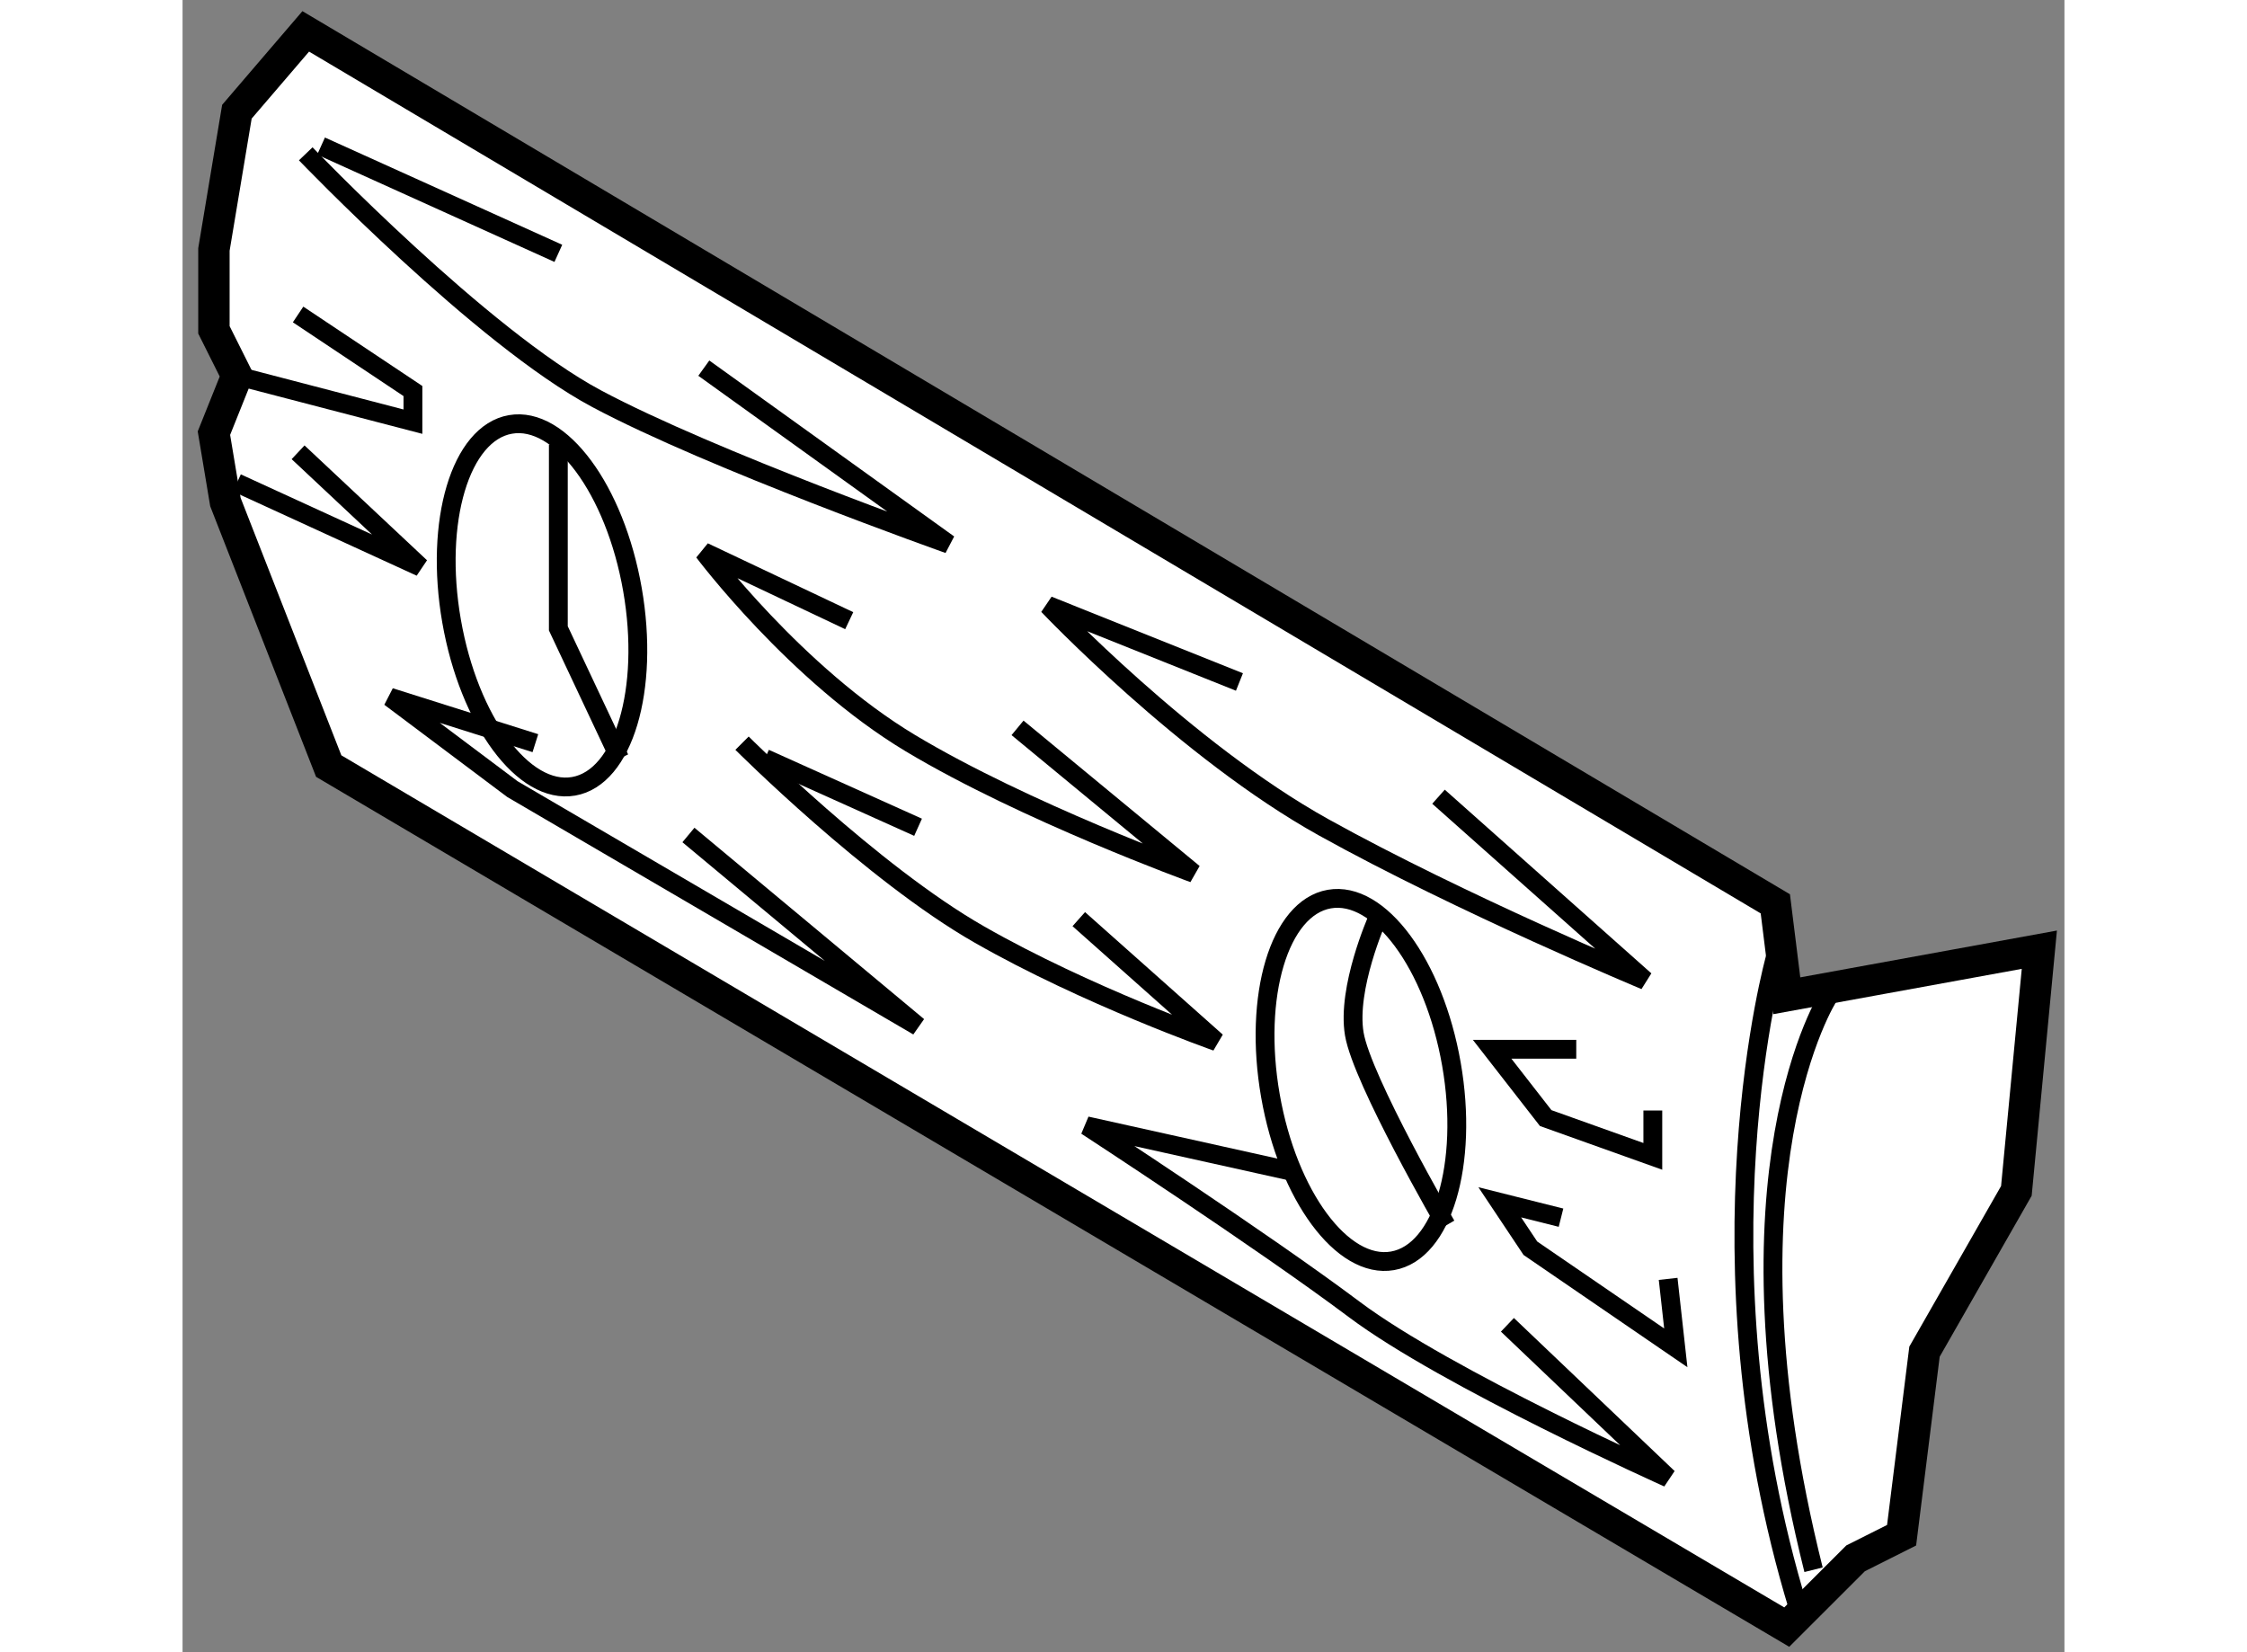
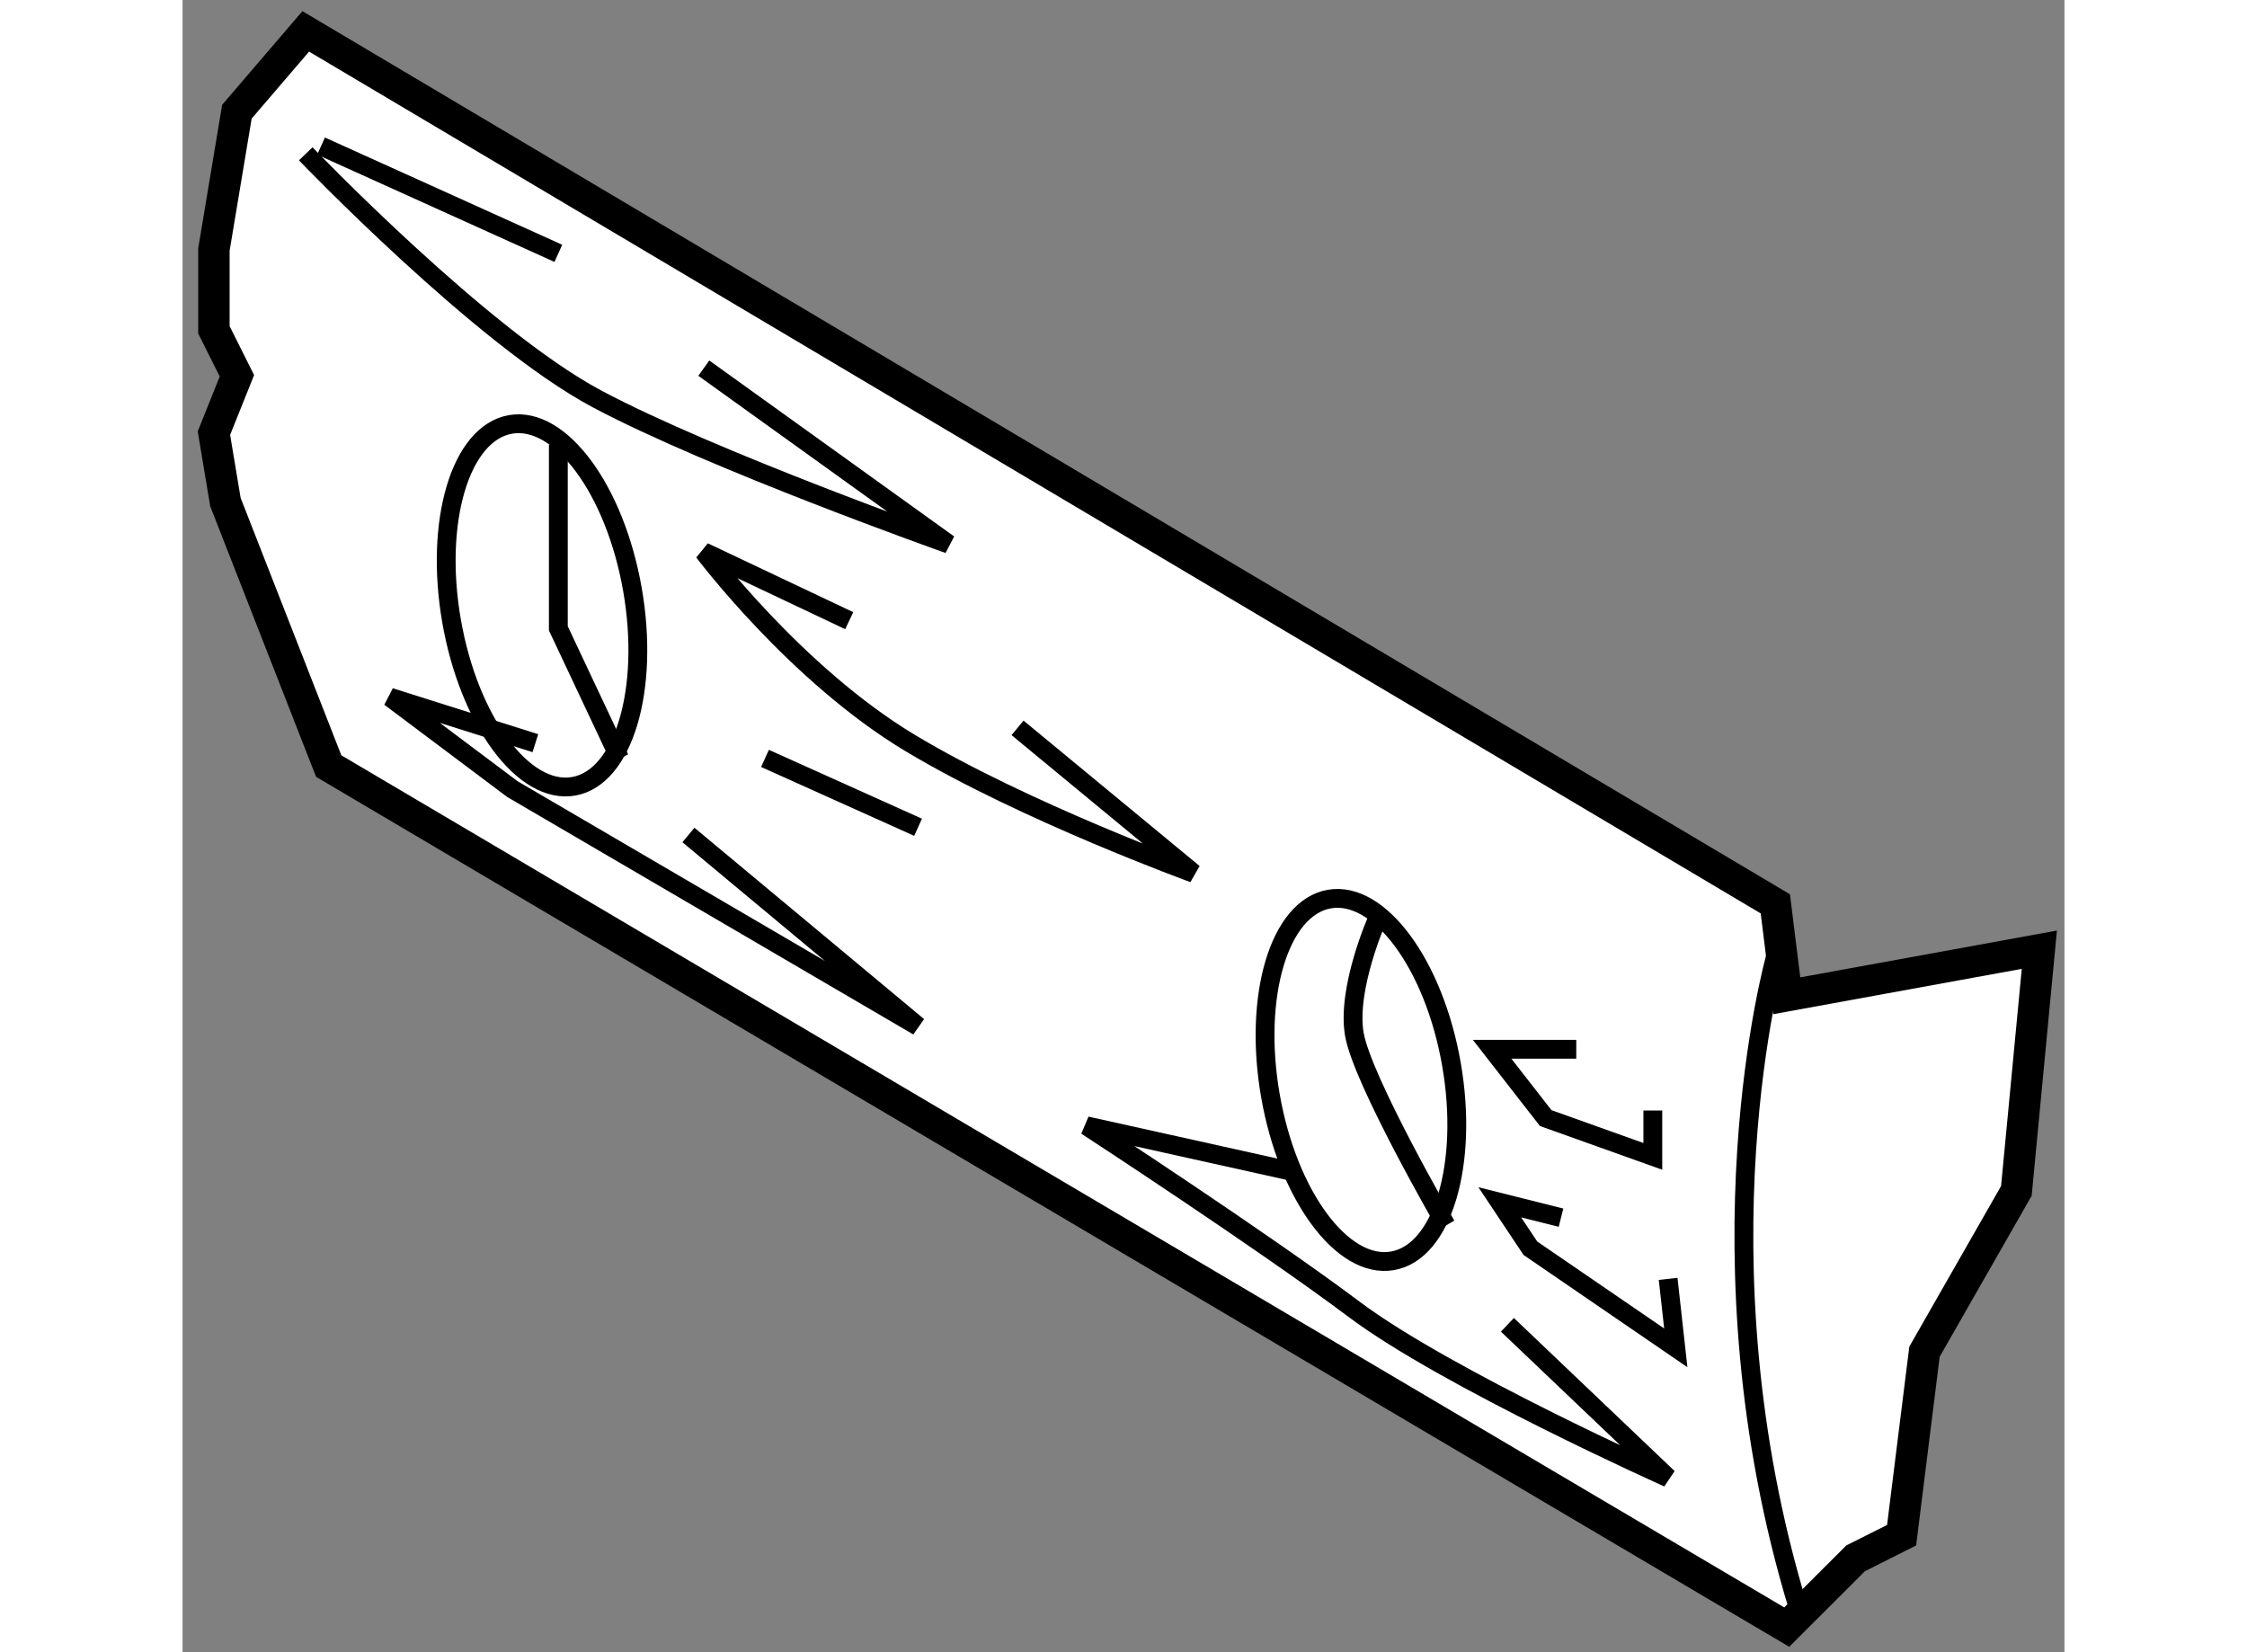
<svg xmlns="http://www.w3.org/2000/svg" version="1.1" x="0px" y="0px" width="244.8px" height="180px" viewBox="23.826 67.607 29.987 26.327" enable-background="new 0 0 244.8 180" xml:space="preserve">
  <rect x="23.826" y="67.607" width="29.987" height="26.327" fill="#808080" stroke="none" />
  <g>
    <polygon fill="#FFFFFF" stroke="#000000" stroke-width="0.5" points="25.789,68.107 49.206,82.009 49.388,83.474 53.413,82.74     53.047,86.583 51.583,89.145 51.218,92.07 50.485,92.438 49.388,93.534 26.155,79.814 24.509,75.607 24.326,74.509 24.692,73.595     24.326,72.863 24.326,71.582 24.692,69.387   " />
    <path fill="none" stroke="#000000" stroke-width="0.3" d="M49.206,82.863c0,0-1.342,4.756,0.366,10.366" />
-     <path fill="none" stroke="#000000" stroke-width="0.3" d="M50.059,83.474c0,0-1.83,2.804-0.244,9.146" />
    <path fill="none" stroke="#000000" stroke-width="0.3" d="M25.789,70.058c0,0,2.806,2.927,4.635,3.902    c1.829,0.977,5.61,2.317,5.61,2.317l-3.902-2.804" />
    <line fill="none" stroke="#000000" stroke-width="0.3" x1="29.814" y1="71.644" x2="26.033" y2="69.935" />
-     <path fill="none" stroke="#000000" stroke-width="0.3" d="M43.839,80.302l3.292,2.927c0,0-2.927-1.22-5.122-2.439    c-2.195-1.219-4.391-3.536-4.391-3.536l3.049,1.22" />
    <path fill="none" stroke="#000000" stroke-width="0.3" d="M37.131,79.205l2.806,2.317c0,0-2.684-0.976-4.513-2.073    c-1.829-1.098-3.292-3.049-3.292-3.049l2.317,1.097" />
-     <polyline fill="none" stroke="#000000" stroke-width="0.3" points="24.692,73.595 27.497,74.326 27.497,73.838 25.667,72.618       " />
-     <polyline fill="none" stroke="#000000" stroke-width="0.3" points="24.692,75.302 27.619,76.644 25.667,74.814   " />
-     <path fill="none" stroke="#000000" stroke-width="0.3" d="M32.741,79.449c0,0,2.073,2.073,3.78,3.048    c1.708,0.977,3.781,1.708,3.781,1.708l-2.195-1.952" />
    <line fill="none" stroke="#000000" stroke-width="0.3" x1="33.107" y1="79.692" x2="35.546" y2="80.789" />
    <polyline fill="none" stroke="#000000" stroke-width="0.3" points="46.034,84.326 44.693,84.326 45.547,85.423 47.254,86.033     47.254,85.302   " />
    <polyline fill="none" stroke="#000000" stroke-width="0.3" points="45.791,87.01 44.815,86.765 45.303,87.497 47.62,89.084     47.498,87.985   " />
    <path fill="none" stroke="#000000" stroke-width="0.3" d="M44.937,88.717l2.561,2.439c0,0-3.536-1.585-5-2.683    c-1.463-1.098-4.269-2.927-4.269-2.927l3.292,0.731" />
    <polyline fill="none" stroke="#000000" stroke-width="0.3" points="31.887,80.912 35.546,83.961 29.082,80.181 27.131,78.717     29.448,79.449   " />
    <ellipse transform="matrix(0.985 -0.172 0.172 0.985 -13.965 8.604)" fill="none" stroke="#000000" stroke-width="0.3" cx="42.619" cy="84.814" rx="1.464" ry="2.926" />
    <ellipse transform="matrix(0.985 -0.172 0.172 0.985 -12.86 6.245)" fill="none" stroke="#000000" stroke-width="0.3" cx="29.57" cy="77.253" rx="1.463" ry="2.927" />
    <polyline fill="none" stroke="#000000" stroke-width="0.3" points="30.79,79.692 29.814,77.619 29.814,74.692   " />
    <path fill="none" stroke="#000000" stroke-width="0.3" d="M42.863,82.253c0,0-0.488,1.098-0.366,1.829    c0.122,0.732,1.464,3.05,1.464,3.05" />
  </g>
</svg>